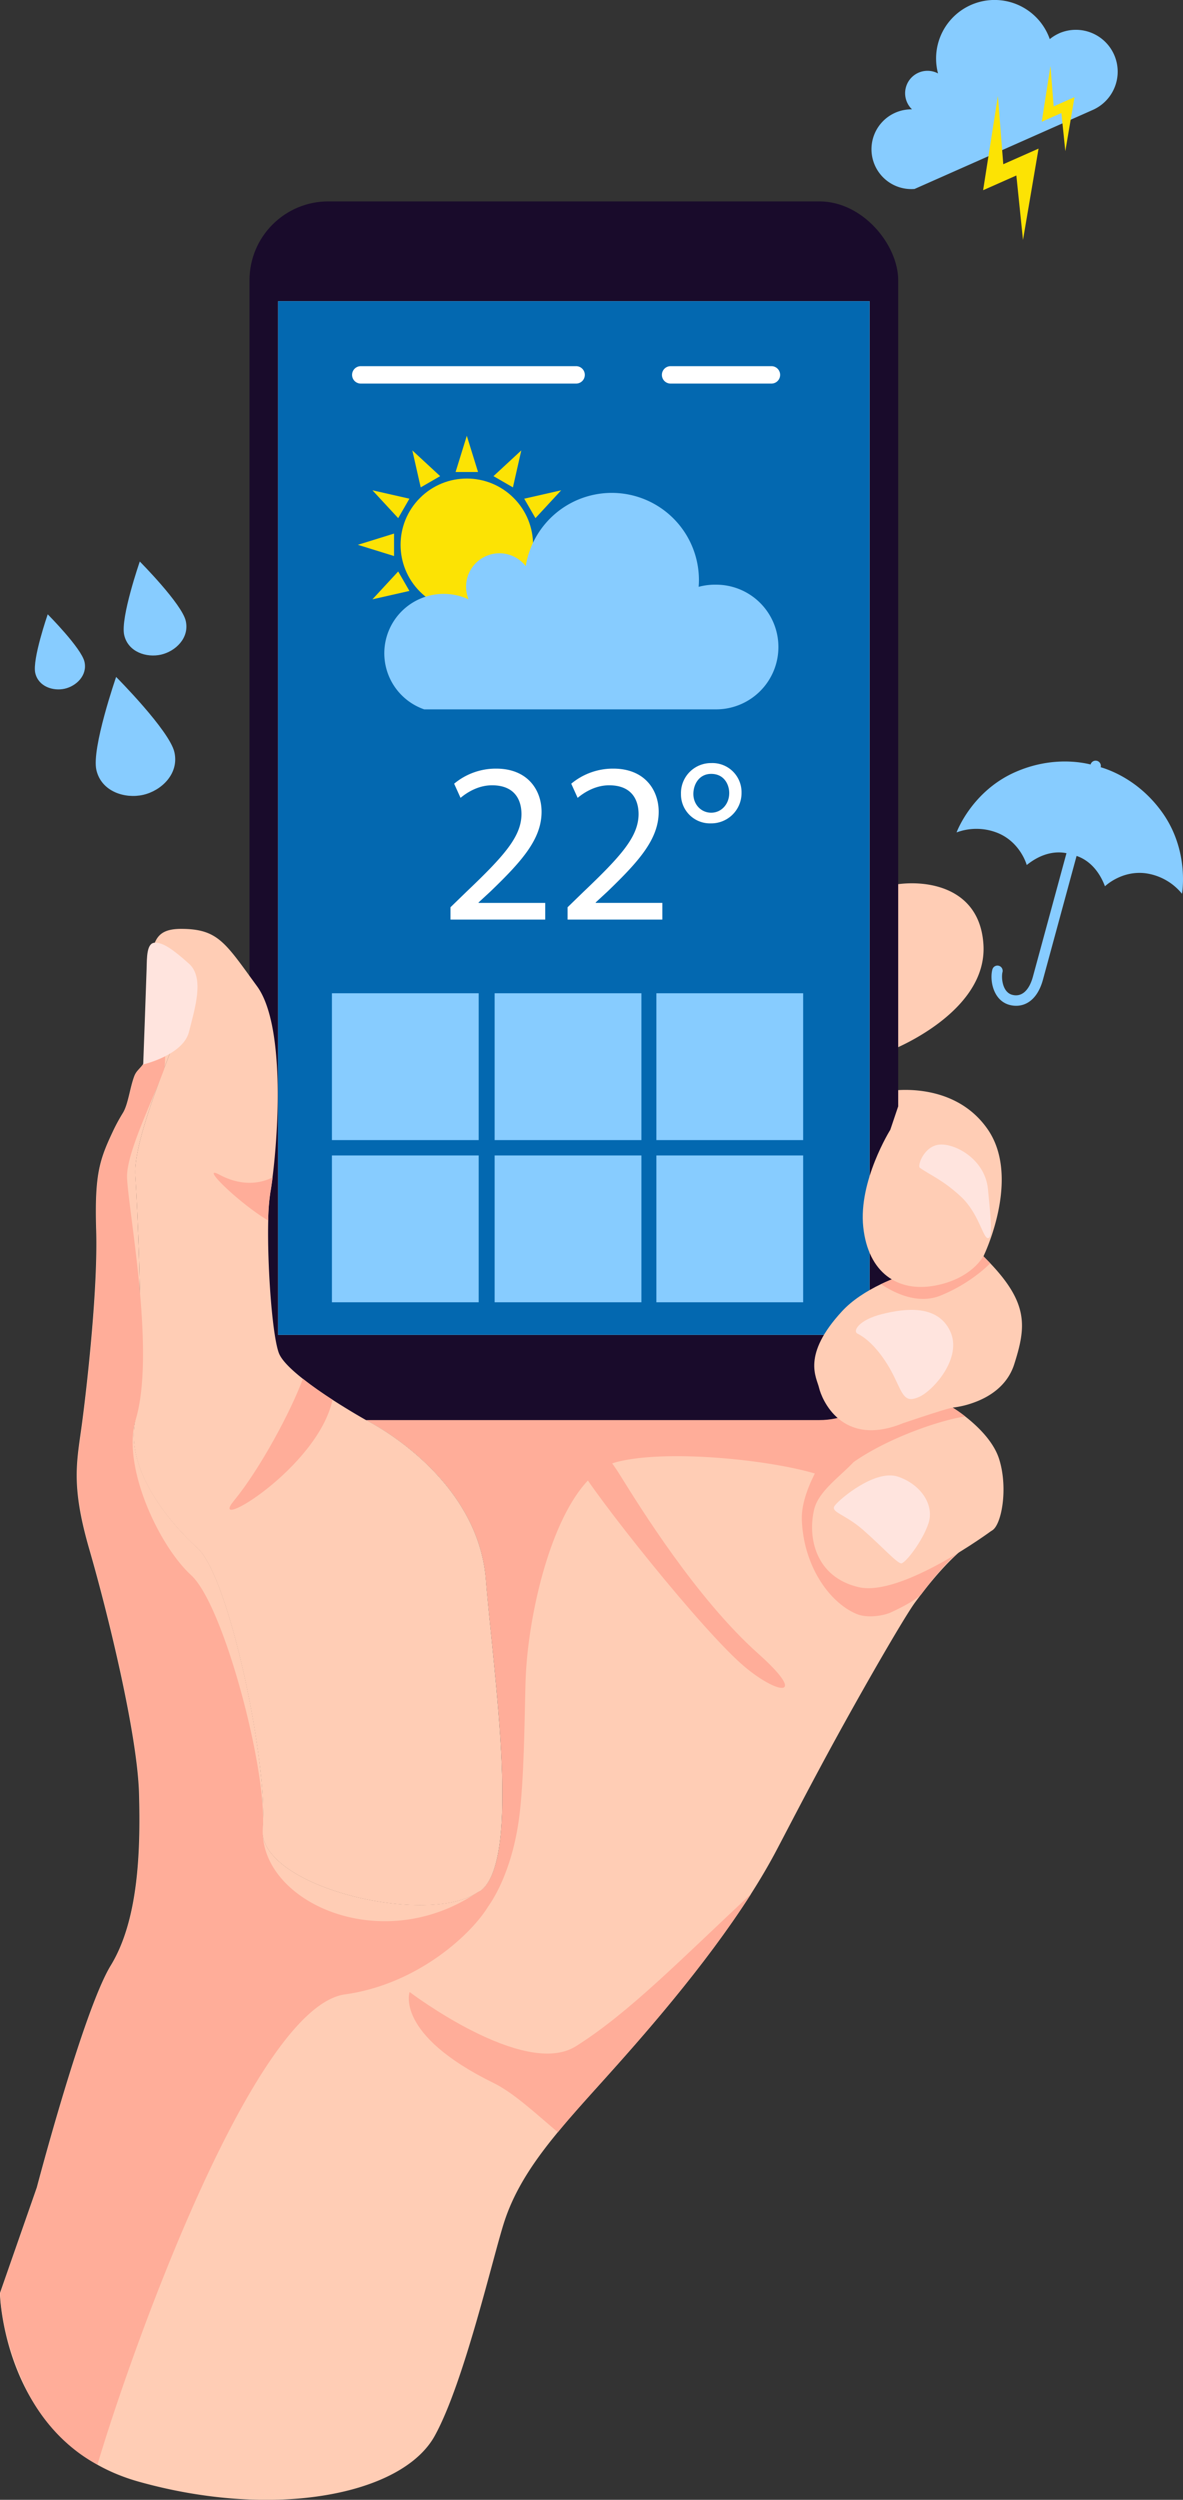
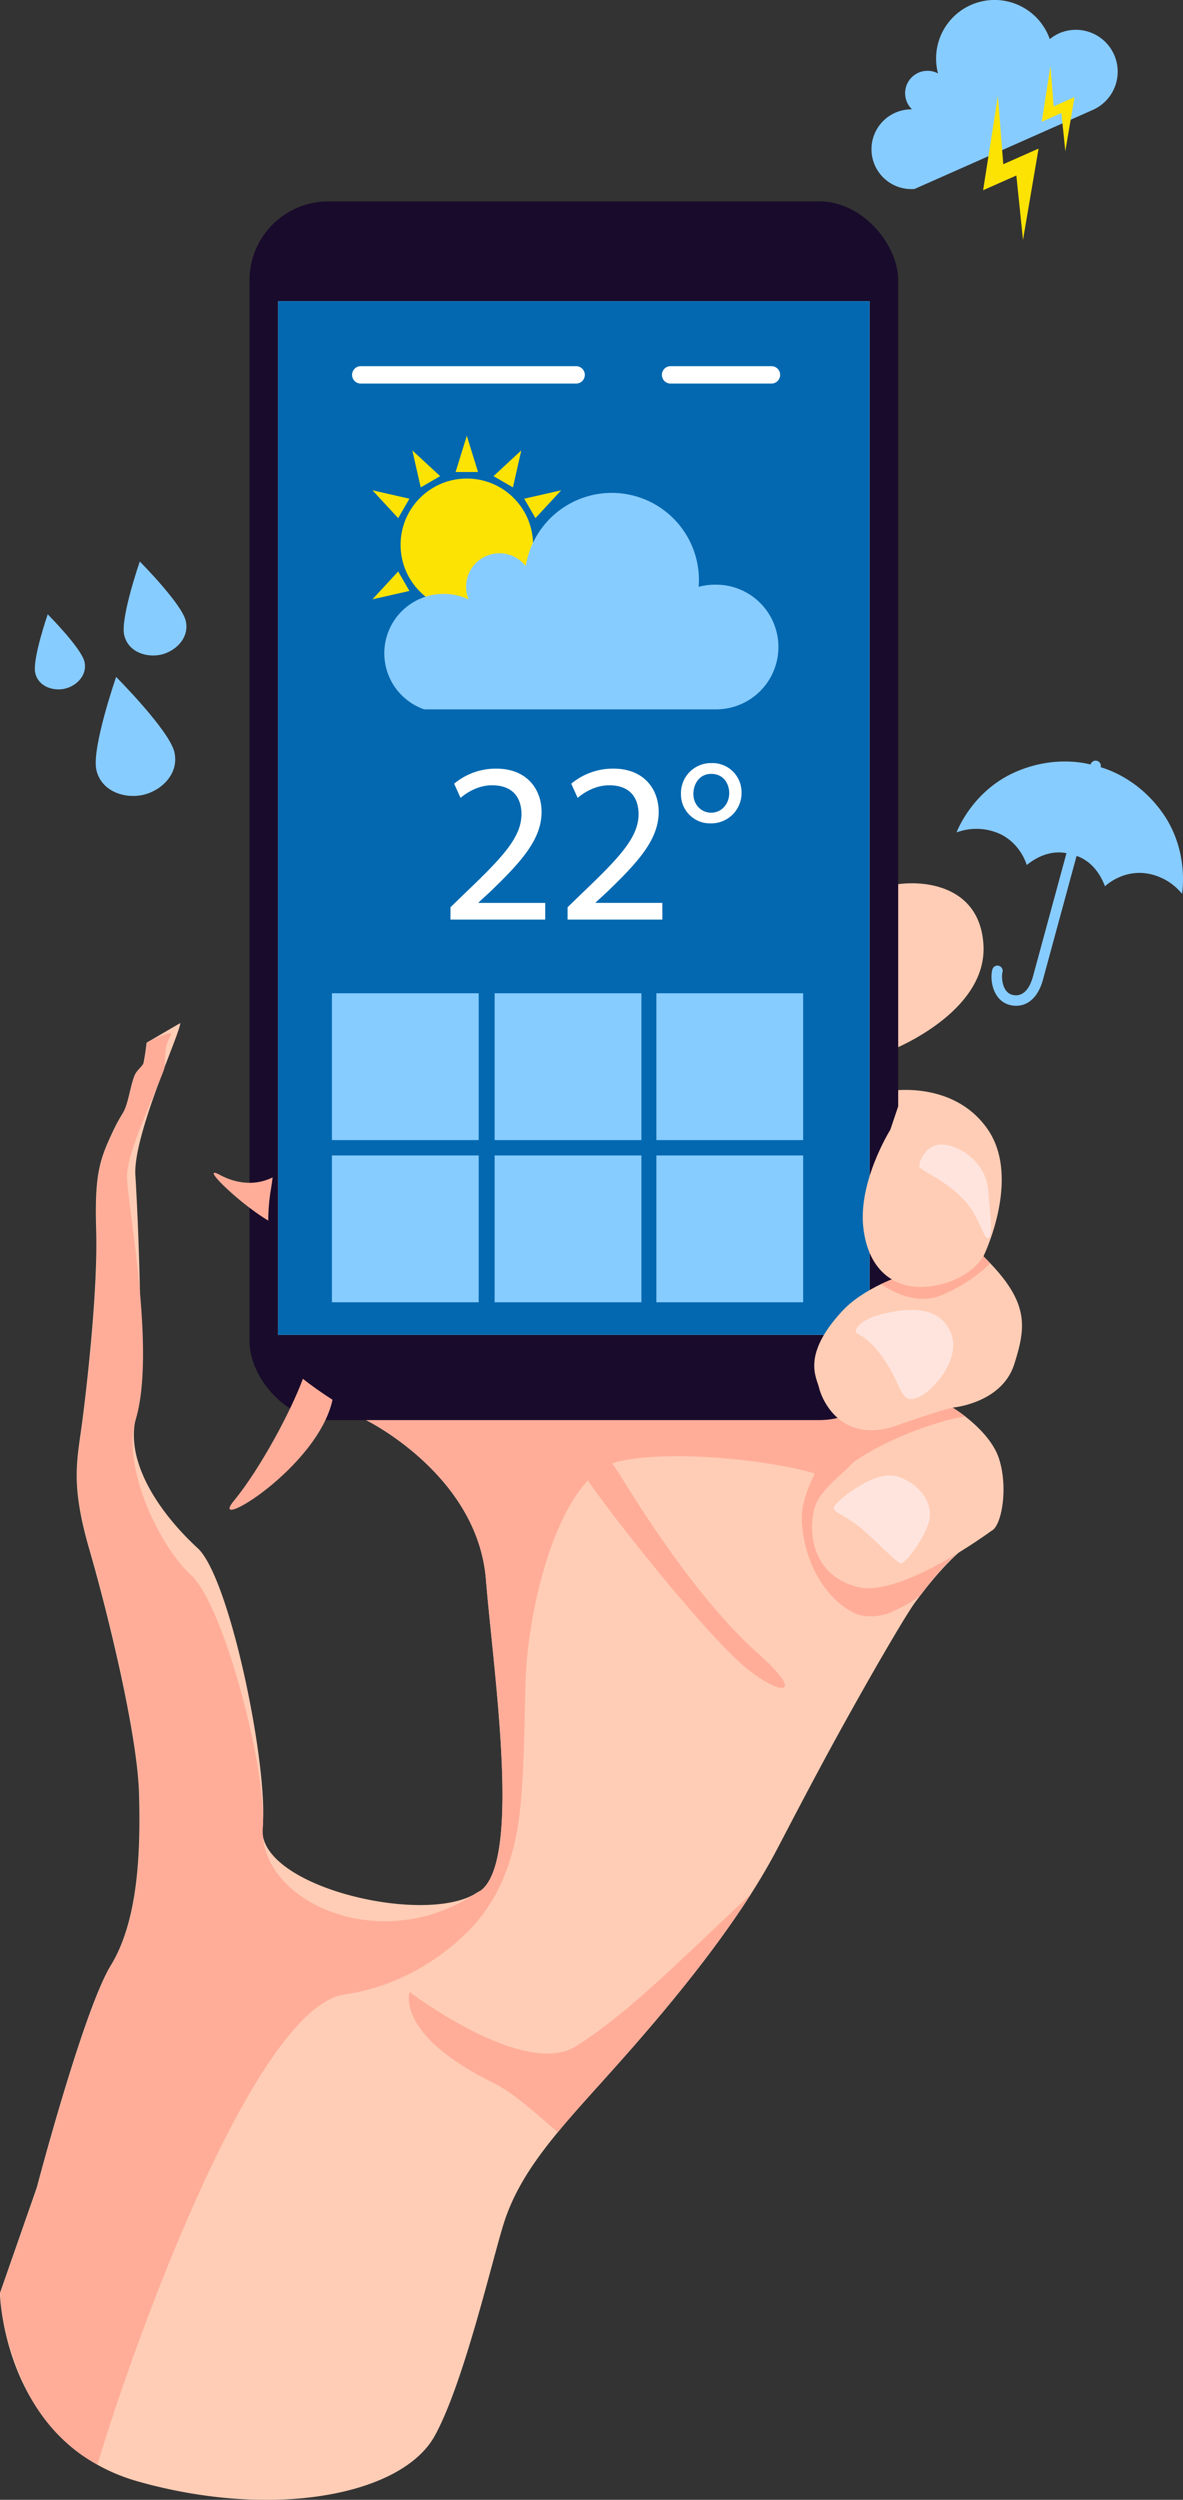
<svg xmlns="http://www.w3.org/2000/svg" id="Layer_1" data-name="Layer 1" viewBox="0 0 612.02 1292.73">
  <rect x="0" y="0" width="612.02" height="1292.73" fill="#333333" stroke="none" />
  <defs>
    <style>.cls-1{fill:#ffcdb5;}.cls-2{fill:#ffad99;}.cls-3{fill:#190b2b;}.cls-4{fill:#fff;}.cls-5{fill:#0368b0;}.cls-6{fill:#87ccff;}.cls-7{fill:#fce304;}.cls-8{fill:#ffe4de;}</style>
  </defs>
  <path class="cls-1" d="M2099.55,1081.69a46.91,46.91,0,0,1-10.48,2.44,71,71,0,0,1,6.49,4.56c6.08,4.74,14.65,12.75,17.58,22.09,4.73,15,1.29,34.4-3.86,37a62.32,62.32,0,0,0-10,5.65c-6.74,4.73-16.36,13.48-29.39,31.11-4.7,6.17-23.33,38.12-40.49,69.36-14.65,26.66-28.1,52.92-32.38,60.9-3.7,6.89-7.82,13.85-12.25,20.79-24.14,37.83-57.12,75-76.73,96.78-8.42,9.35-16.28,18-23.27,26.52-12.31,14.92-22,29.26-27.46,45.71-5.7,17.08-20.8,83.57-36.23,111.37-17,30.56-83.11,43.25-153.16,23.57s-71.74-97.42-71.74-97.42l19.1-54.72s24.07-91.57,38.26-114.78,15.48-58.47,14.62-89-15.89-92.26-25.74-126.3-6.27-45.67-3.59-66.27,8.06-69,7.17-98.52,1.79-36.72,9-52a98.11,98.11,0,0,1,4.88-8.89c2.67-4.46,3.52-12.68,5.75-18.72,1.1-3,2.77-3.72,4.75-6.57.66-3.2,1.24-6.8,1.69-10.93l17.42-10.14c0,5.15-24.51,58-23.22,78.67s5.06,102.31,0,126.6,15.28,50.73,32.17,66.2,36.87,114.14,33.64,144.45,82.62,50.8,110,34.33l.27-.16c.92-.57,1.78-1.05,2.55-1.45,21.19-15.86,6.73-111.75,2.7-161-4.42-54.16-62-82.32-62-82.32s20.29-21.71,49.66-52.93c3.37-3.59,6.88-7.31,10.48-11.13,75.31-80,195.7-206.83,205.1-210.64,13.76-5.59,52-6.45,54.17,28.8s-47.72,54.6-47.72,54.6l-.43,21.06s32.67-5.59,50.3,19.78c16.09,23.16,1,58.87-1.75,64.89h0c-.25.57-.4.87-.4.87,1.25,1.24,2.44,2.45,3.55,3.62,19.94,21,18.46,33.14,12.35,52.27C2117.19,1073.33,2107.32,1079,2099.55,1081.69Z" transform="translate(-1596.23 -356.21)" />
  <path class="cls-2" d="M2048.66,1086.5s-4.92,44.57-21,35.54-82.78-17.49-112.44-9.75-45.78,74.16-47.07,112.85c-.55,16.5-.63,51.89-3.52,72.36-4.06,28.73-15,43.38-15.63,44.27l0,0c-6,3.88-8.91-4.67-6.88-6.26l.27-.16a10.75,10.75,0,0,0,2.55-1.45c21.19-15.86,6.73-111.75,2.7-161-4.42-54.16-62-82.32-62-82.32l31.94-57,17.72,4.06Z" transform="translate(-1596.23 -356.21)" />
  <rect class="cls-3" x="129.08" y="104.15" width="335.6" height="630.22" rx="40.77" />
  <rect class="cls-4" x="143.88" y="155.74" width="306.01" height="534.57" />
  <rect class="cls-5" x="143.88" y="155.74" width="306.01" height="534.57" />
  <rect class="cls-6" x="171.72" y="513.65" width="75.93" height="75.93" />
  <rect class="cls-6" x="255.9" y="513.65" width="75.93" height="75.93" />
  <rect class="cls-6" x="339.58" y="513.65" width="75.93" height="75.93" />
  <rect class="cls-6" x="171.72" y="597.52" width="75.93" height="75.93" />
  <rect class="cls-6" x="255.9" y="597.52" width="75.93" height="75.93" />
  <rect class="cls-6" x="339.58" y="597.52" width="75.93" height="75.93" />
  <path class="cls-4" d="M1829.29,831.76v-6.38l8.15-7.91c19.6-18.66,28.46-28.58,28.58-40.16,0-7.79-3.78-15-15.24-15-7,0-12.75,3.55-16.29,6.5l-3.31-7.32a33.66,33.66,0,0,1,21.73-7.8c16.53,0,23.5,11.34,23.5,22.32,0,14.18-10.27,25.63-26.45,41.22l-6.14,5.67v.24h34.48v8.62Z" transform="translate(-1596.23 -356.21)" />
  <path class="cls-4" d="M1889.87,831.76v-6.38l8.15-7.91c19.61-18.66,28.46-28.58,28.58-40.16,0-7.79-3.78-15-15.23-15-7,0-12.76,3.55-16.3,6.5l-3.31-7.32a33.7,33.7,0,0,1,21.73-7.8C1930,753.69,1937,765,1937,776c0,14.18-10.27,25.63-26.45,41.22l-6.14,5.67v.24h34.48v8.62Z" transform="translate(-1596.23 -356.21)" />
  <path class="cls-4" d="M1979.86,766.21A15.66,15.66,0,0,1,1964,782a15,15,0,0,1-15.47-15.24,15.53,15.53,0,0,1,15.7-15.94A15.07,15.07,0,0,1,1979.86,766.21Zm-24.92.59c0,5.43,4,9.69,9.22,9.69s9.33-4.37,9.33-10.16c0-4.37-2.6-9.92-9.33-9.92C1958,756.41,1954.94,761.72,1954.94,766.8Z" transform="translate(-1596.23 -356.21)" />
  <circle class="cls-7" cx="1837.74" cy="637.95" r="34.27" transform="translate(-1509.07 1130.12) rotate(-45)" />
  <polygon class="cls-7" points="241.5 225.36 235.7 244.09 241.5 244.09 247.31 244.09 241.5 225.36" />
  <polygon class="cls-7" points="213.32 232.92 217.65 252.04 222.68 249.14 227.71 246.23 213.32 232.92" />
  <polygon class="cls-7" points="192.68 253.55 206 267.95 208.91 262.92 211.81 257.89 192.68 253.55" />
-   <polygon class="cls-7" points="185.13 281.74 203.86 287.55 203.86 281.74 203.86 275.93 185.13 281.74" />
  <polygon class="cls-7" points="192.68 309.93 211.81 305.59 208.91 300.56 206 295.53 192.68 309.93" />
  <polygon class="cls-7" points="213.32 330.56 227.71 317.24 222.68 314.34 217.65 311.44 213.32 330.56" />
  <polygon class="cls-7" points="241.51 338.11 247.31 319.38 241.51 319.38 235.7 319.38 241.51 338.11" />
  <polygon class="cls-7" points="269.69 330.56 265.36 311.43 260.33 314.34 255.3 317.24 269.69 330.56" />
  <polygon class="cls-7" points="290.33 309.93 277.01 295.53 274.11 300.56 271.2 305.59 290.33 309.93" />
  <polygon class="cls-7" points="297.88 281.74 279.15 275.93 279.15 281.74 279.15 287.55 297.88 281.74" />
  <polygon class="cls-7" points="290.33 253.55 271.2 257.89 274.11 262.92 277.01 267.95 290.33 253.55" />
  <polygon class="cls-7" points="269.69 232.92 255.3 246.23 260.33 249.14 265.36 252.04 269.69 232.92" />
  <path class="cls-6" d="M1966.09,658.56a32.46,32.46,0,0,0-8.42,1.12c.09-1.16.15-2.33.15-3.51a45.09,45.09,0,0,0-89.6-7.19,17.25,17.25,0,0,0-29.55,17.19h0a30.71,30.71,0,1,0-23,56.87h150.46a32.24,32.24,0,1,0,0-64.47Z" transform="translate(-1596.23 -356.21)" />
  <path class="cls-4" d="M1894.28,554.57h-111.4a4.5,4.5,0,0,1,0-9h111.4a4.5,4.5,0,0,1,0,9Z" transform="translate(-1596.23 -356.21)" />
  <path class="cls-4" d="M1995.33,554.57h-52.17a4.5,4.5,0,0,1,0-9h52.17a4.5,4.5,0,1,1,0,9Z" transform="translate(-1596.23 -356.21)" />
-   <path class="cls-1" d="M1844.86,1334c-.77.4-1.63.88-2.55,1.45a.92.92,0,0,0-.27.16c-27.38,16.47-113.21-4.12-110-34.33s-16.76-129-33.64-144.45-37.29-41.91-32.17-66.2,1.33-106,0-126.6,23.22-73.52,23.22-78.67l-17.42,10.14c.37-3.37.67-7.09.86-11.22,1.8-36.72-1-47.91,17.63-47.72s22.35,7.31,38.69,29.67c14.44,19.76,11.08,74.8,8,98.87h0c-.4,3.16-.79,5.79-1.14,7.73A102.9,102.9,0,0,0,1735,987.4c-.56,22.87,2,58.83,5.44,68.36,1.35,3.78,6.29,8.6,12.45,13.46,4.77,3.78,10.27,7.56,15.38,10.87,9.3,6,17.31,10.49,17.31,10.49s57.57,28.16,62,82.32C1851.59,1222.2,1866.05,1318.09,1844.86,1334Z" transform="translate(-1596.23 -356.21)" />
  <path class="cls-2" d="M1849,1341.77l0,0c-8.49,14.29-36.37,40.51-74.32,45.81-47.2,6.61-110.43,183.93-128,243.07,0,0-22.65-10.15-36.54-38.39s-13.79-50.22-13.79-50.22l19.1-54.72s24.07-91.57,38.26-114.78,15.48-58.47,14.62-89-15.89-92.26-25.74-126.3-6.27-45.67-3.59-66.27,8.06-69,7.17-98.52,1.79-36.72,9-52a98.11,98.11,0,0,1,4.88-8.89c2.67-4.46,3.52-12.68,5.75-18.72,1.1-3,2.77-3.72,4.75-6.57.66-3.2,1.24-6.8,1.69-10.93,0,0,15-7.82,12.29-3.48-4.35,6.92-2,13.55-3.63,17.89-6.9,18.25-19.69,43.83-18.92,56.08,1.29,20.64,14.64,90.69,4.42,124.64-7.16,23.77,11.83,64.84,28.71,80.32s39.06,99.91,37.1,130.33c-2.43,37.83,60,67.31,110,34.33l.27-.16c.92-.57,1.78-1.05,2.55-1.45C1852.48,1330.08,1853.39,1334.27,1849,1341.77Z" transform="translate(-1596.23 -356.21)" />
  <path class="cls-2" d="M2099.33,1153.4c-6.74,4.73-13.61,9.83-26.64,27.46-4.39,4-12,7.47-15.41,9.11s-12.06,3.32-17.92.87c-14.6-6.14-27.6-25.64-28.31-48.9-.53-17.27,16.57-39.7,16.57-39.7S2071.06,1136.86,2099.33,1153.4Z" transform="translate(-1596.23 -356.21)" />
  <path class="cls-2" d="M1977.73,1214.82c-26-24.36-82.54-96.73-83.4-103.18s5.16-20.82,22.78,7.56c10.11,16.27,39.54,63.77,71.38,92.16C2016.34,1236.2,1996.69,1232.6,1977.73,1214.82Z" transform="translate(-1596.23 -356.21)" />
  <path class="cls-2" d="M1984.82,1335.56c-24.14,37.83-57.12,75-76.73,96.78-8.42,9.35-16.28,18-23.27,26.52-11.58-9.82-22.94-20.42-33.19-25.44-51.3-25.15-43.49-47.08-43.49-47.08s59.31,45,86.11,28C1921.47,1397.21,1948.3,1369.69,1984.82,1335.56Z" transform="translate(-1596.23 -356.21)" />
  <path class="cls-2" d="M1768.26,1080.09c-7.7,35.36-65.35,69.58-51,52.19,13.51-16.44,29.5-46.28,35.67-63.06C1757.65,1073,1763.15,1076.78,1768.26,1080.09Z" transform="translate(-1596.23 -356.21)" />
  <path class="cls-2" d="M1737.28,965.06c-.41,3.16-.8,5.79-1.15,7.73A104.41,104.41,0,0,0,1735,987.4c-15.41-9.16-36.15-29.54-25.08-23.64C1719.14,968.69,1728.9,969.28,1737.28,965.06Z" transform="translate(-1596.23 -356.21)" />
  <path class="cls-1" d="M2109.28,1147.75s-46.43,34.4-68.79,29.24-26.61-25.83-23-40.41c2.39-9.67,14.24-17.37,21.55-25.58,4-4.47,1.68-12.4,5.21-13.26,10-2.43,44.84-13.61,44.84-13.61Z" transform="translate(-1596.23 -356.21)" />
  <path class="cls-2" d="M2089.07,1084.13a71,71,0,0,1,6.49,4.56c-12.59,1.89-39.24,10.74-57.74,23.61,0,0-6.53-10.33,0-16.47,10.71-10.08,37.27-18.18,42.65-19.65C2087,1074.4,2089.07,1084.13,2089.07,1084.13Z" transform="translate(-1596.23 -356.21)" />
  <path class="cls-1" d="M2089.07,1084.13Z" transform="translate(-1596.23 -356.21)" />
  <path class="cls-1" d="M2103.29,1014.17l-14.22,70s-.39-.52-25.61,8c-32,13.1-42.21-12.77-43.49-18.25s-9.14-16.87,11.92-39.66c5.23-5.65,12.35-10.24,20.12-14,23.55-11.26,53-14.42,53-14.42Z" transform="translate(-1596.23 -356.21)" />
  <path class="cls-2" d="M2108.53,1009.51a68.36,68.36,0,0,1-5.24,4.66,82.76,82.76,0,0,1-20.24,11.93c-11.29,4.68-23.11-.57-31-5.79,23.55-11.26,53-14.42,53-14.42C2106.23,1007.13,2107.42,1008.34,2108.53,1009.51Z" transform="translate(-1596.23 -356.21)" />
  <path class="cls-1" d="M2060.91,928.33l-4.08,12.11s-16.55,26.44-14,50.3,18,33.85,37.08,30.3,25-15.15,25-15.15Z" transform="translate(-1596.23 -356.21)" />
-   <path class="cls-8" d="M1670.32,906.67s20.67-4.81,23.68-16.85,8.17-27.94,0-35.25-13.37-11-17.65-10.86-4.11,7.58-4.27,13.55S1670.32,906.67,1670.32,906.67Z" transform="translate(-1596.23 -356.21)" />
  <path class="cls-8" d="M2042.74,1147.37c-9.72-8.48-17.29-9.13-14.55-12.67s20.95-18.86,32.72-14.83,18.86,14.67,15.64,24.18-11.93,20.47-14,20.63S2052.45,1155.85,2042.74,1147.37Z" transform="translate(-1596.23 -356.21)" />
  <path class="cls-8" d="M2039.85,1045.87c-2.59-1.29.64-7.09,12.68-10.1s28.73-5,35.25,8.81-8.72,30.74-16,34-8.27-.64-12.7-9.89S2047.59,1049.74,2039.85,1045.87Z" transform="translate(-1596.23 -356.21)" />
  <path class="cls-8" d="M2072.09,960.11c-1.34-1,2.15-11.4,10.32-12s23.43,7.68,24.93,23,2.58,25.39,0,25.39-4.73-12.89-14-21.49S2077.45,963.88,2072.09,960.11Z" transform="translate(-1596.23 -356.21)" />
  <path class="cls-6" d="M2197.2,775.92c-14.62-20.11-34.13-23.61-34.13-23.61s-18.6-6.86-41.39,3.08-30.58,31.3-30.58,31.3a29.42,29.42,0,0,1,21.87.52c11.37,5,14.44,16.33,14.44,16.33,12.83-10.32,23.17-5.3,23.17-5.3s11.46.9,17.3,16.3c0,0,8.36-8.18,20.72-6.77a29.4,29.4,0,0,1,19.12,10.63S2211.82,796,2197.2,775.92Z" transform="translate(-1596.23 -356.21)" />
  <path class="cls-6" d="M2118.47,875.87c-8.57-2.33-10.28-13-8.83-18.33a2.7,2.7,0,1,1,5.22,1.42c-.63,2.31-.31,10.23,5,11.69,4.85,1.32,8.78-2.12,10.76-9.42l29.8-109.62a2.71,2.71,0,1,1,5.23,1.42l-29.8,109.62C2132.53,875,2124.69,877.56,2118.47,875.87Z" transform="translate(-1596.23 -356.21)" />
  <path class="cls-6" d="M1620.92,673.89s-8.07,23.28-6.45,30.35,9.31,9.48,15.26,8.12,11.82-6.87,10.2-13.94S1620.92,673.89,1620.92,673.89Z" transform="translate(-1596.23 -356.21)" />
  <path class="cls-6" d="M1668.55,646.59s-10.09,29.11-8.07,38,11.65,11.85,19.08,10.15,14.79-8.59,12.77-17.44S1668.55,646.59,1668.55,646.59Z" transform="translate(-1596.23 -356.21)" />
  <path class="cls-6" d="M1656.31,706.28s-12.79,36.9-10.22,48.11,14.76,15,24.18,12.87,18.74-10.89,16.18-22.1S1656.31,706.28,1656.31,706.28Z" transform="translate(-1596.23 -356.21)" />
  <path class="cls-6" d="M2144.19,373.44a22.36,22.36,0,0,0-4.87,3c-.26-.73-.54-1.47-.86-2.2a30.26,30.26,0,0,0-56.94,19.95,11.58,11.58,0,0,0-13.47,18.57h0a20.62,20.62,0,1,0,1.32,41.17l12.53-5.55L2161.71,413h0a21.64,21.64,0,0,0-17.53-39.57Z" transform="translate(-1596.23 -356.21)" />
  <polygon class="cls-7" points="516.26 49.63 508.61 98.37 525.81 90.75 529.24 124.08 537.29 76.85 519.04 84.93 516.26 49.63" />
  <polygon class="cls-7" points="543.46 34.12 538.94 62.95 549.11 58.45 551.14 78.17 555.9 50.23 545.11 55.01 543.46 34.12" />
</svg>